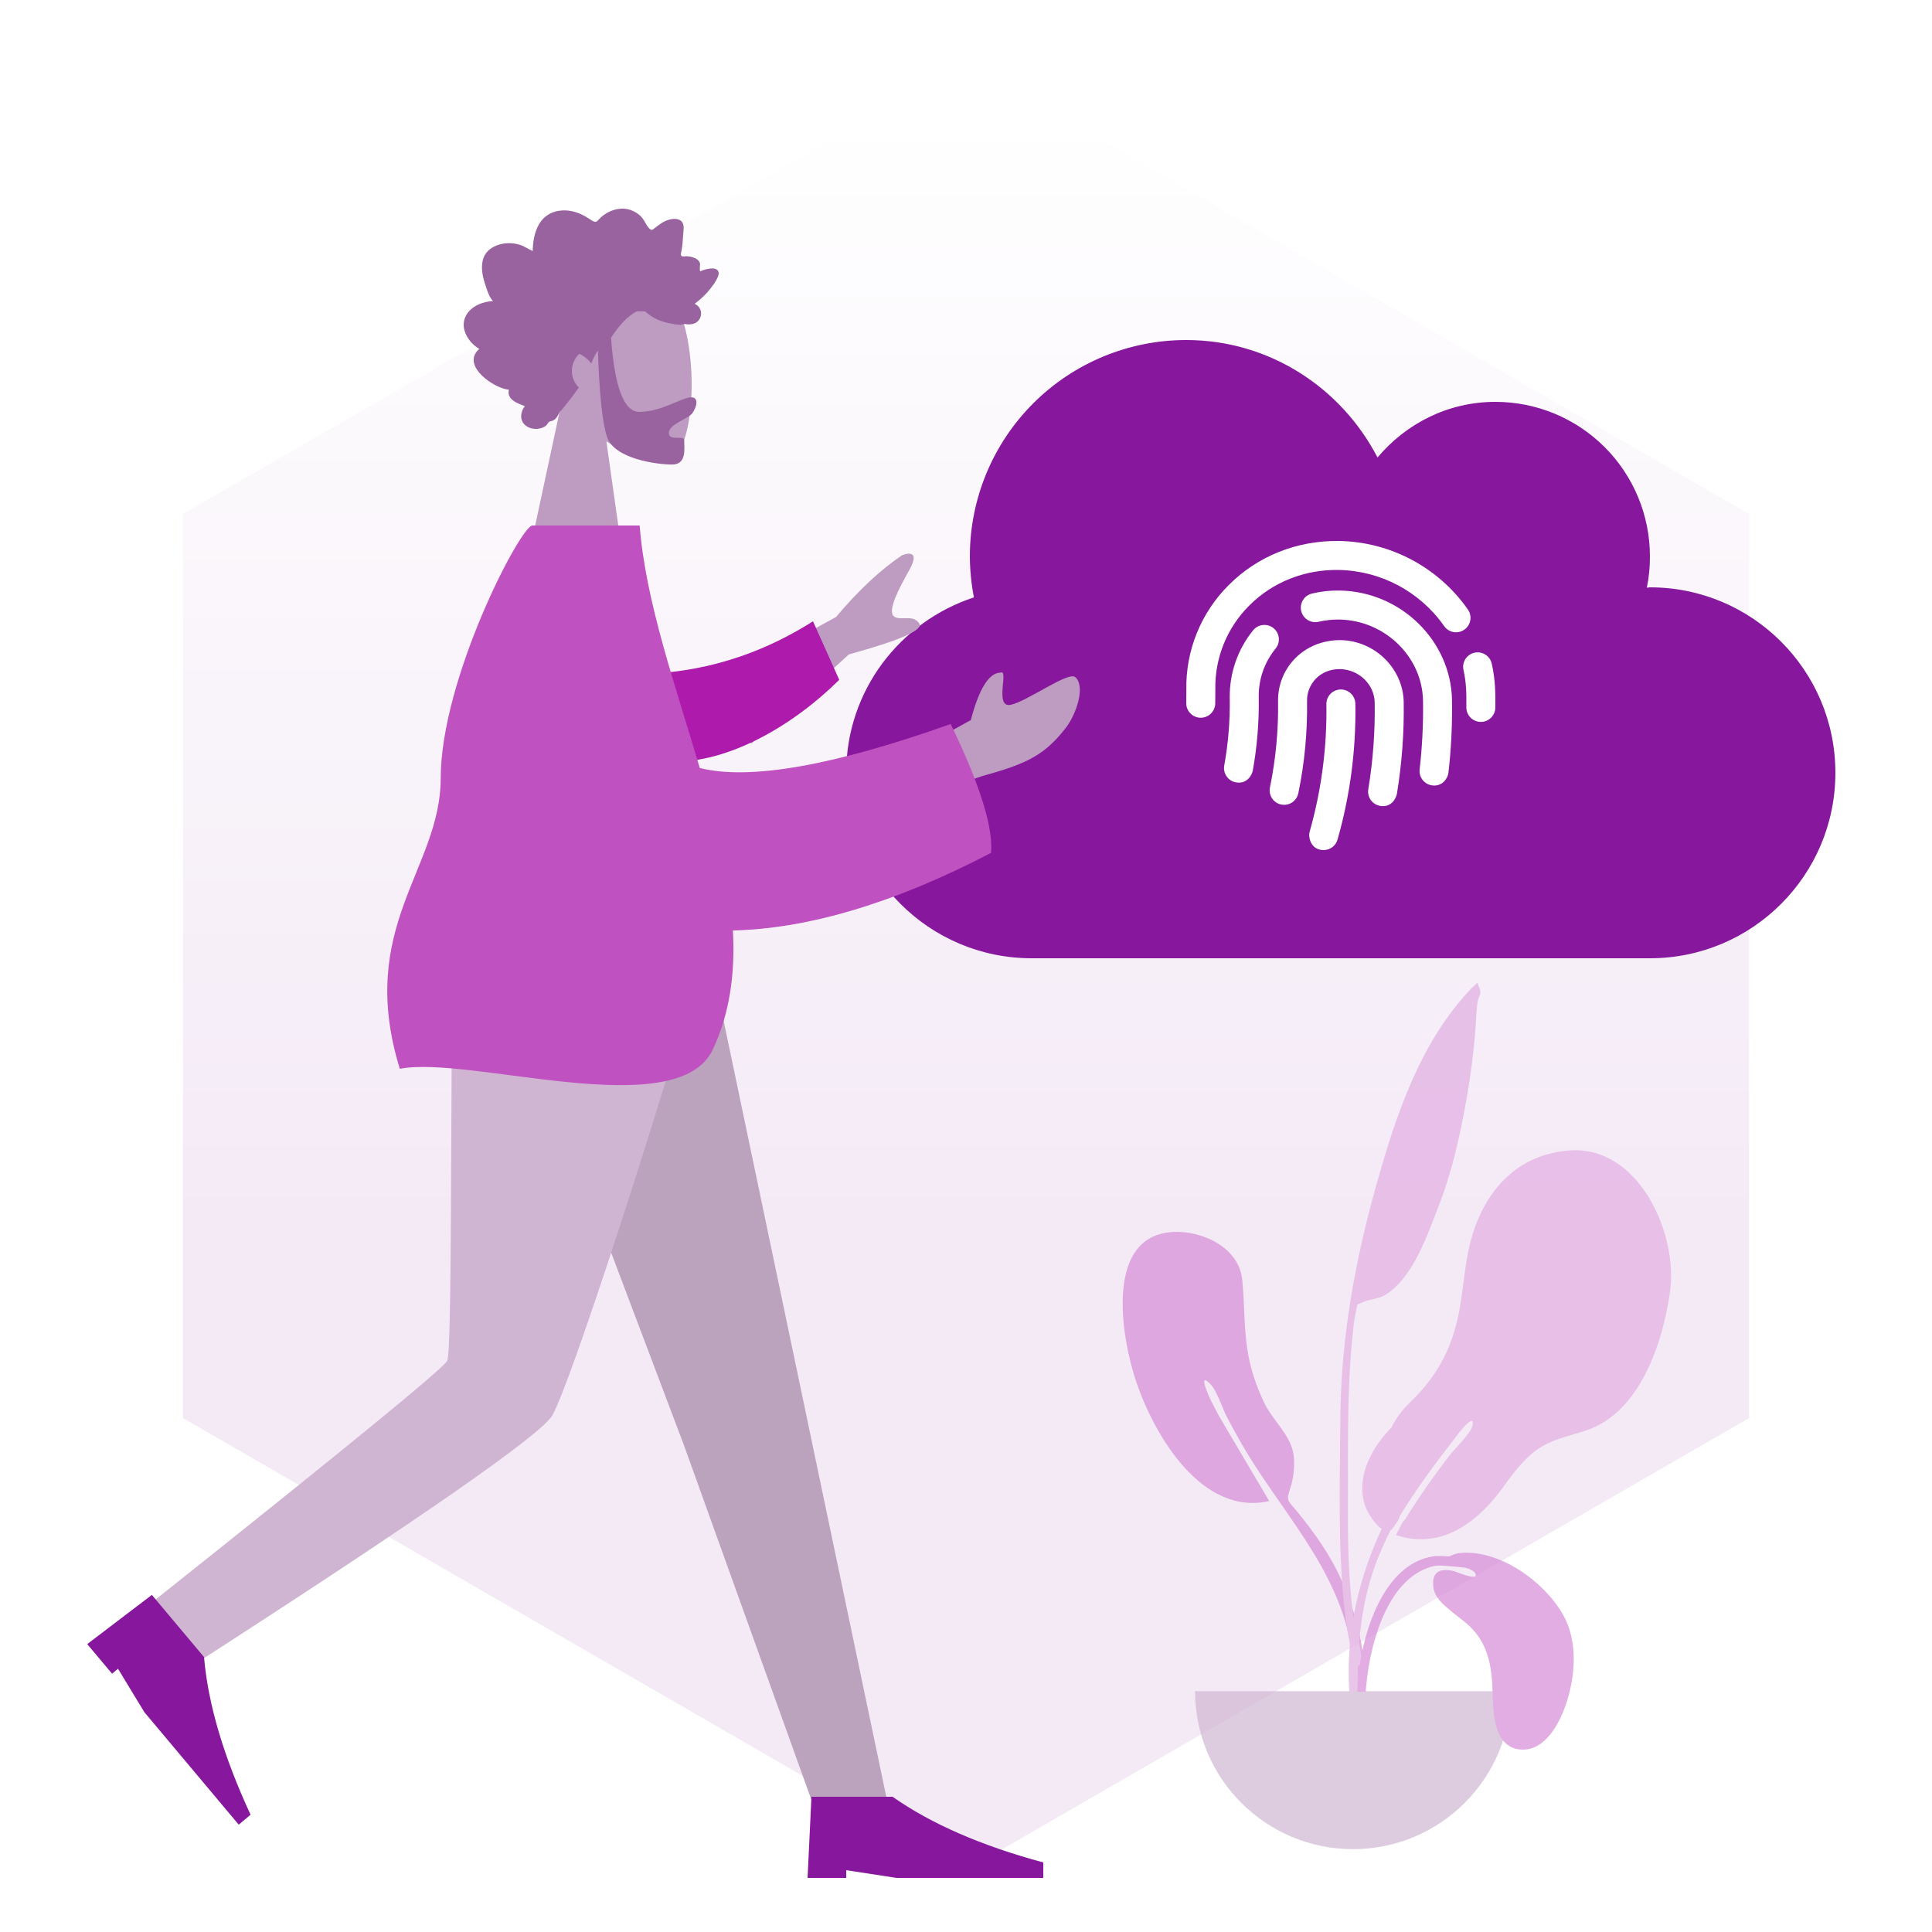
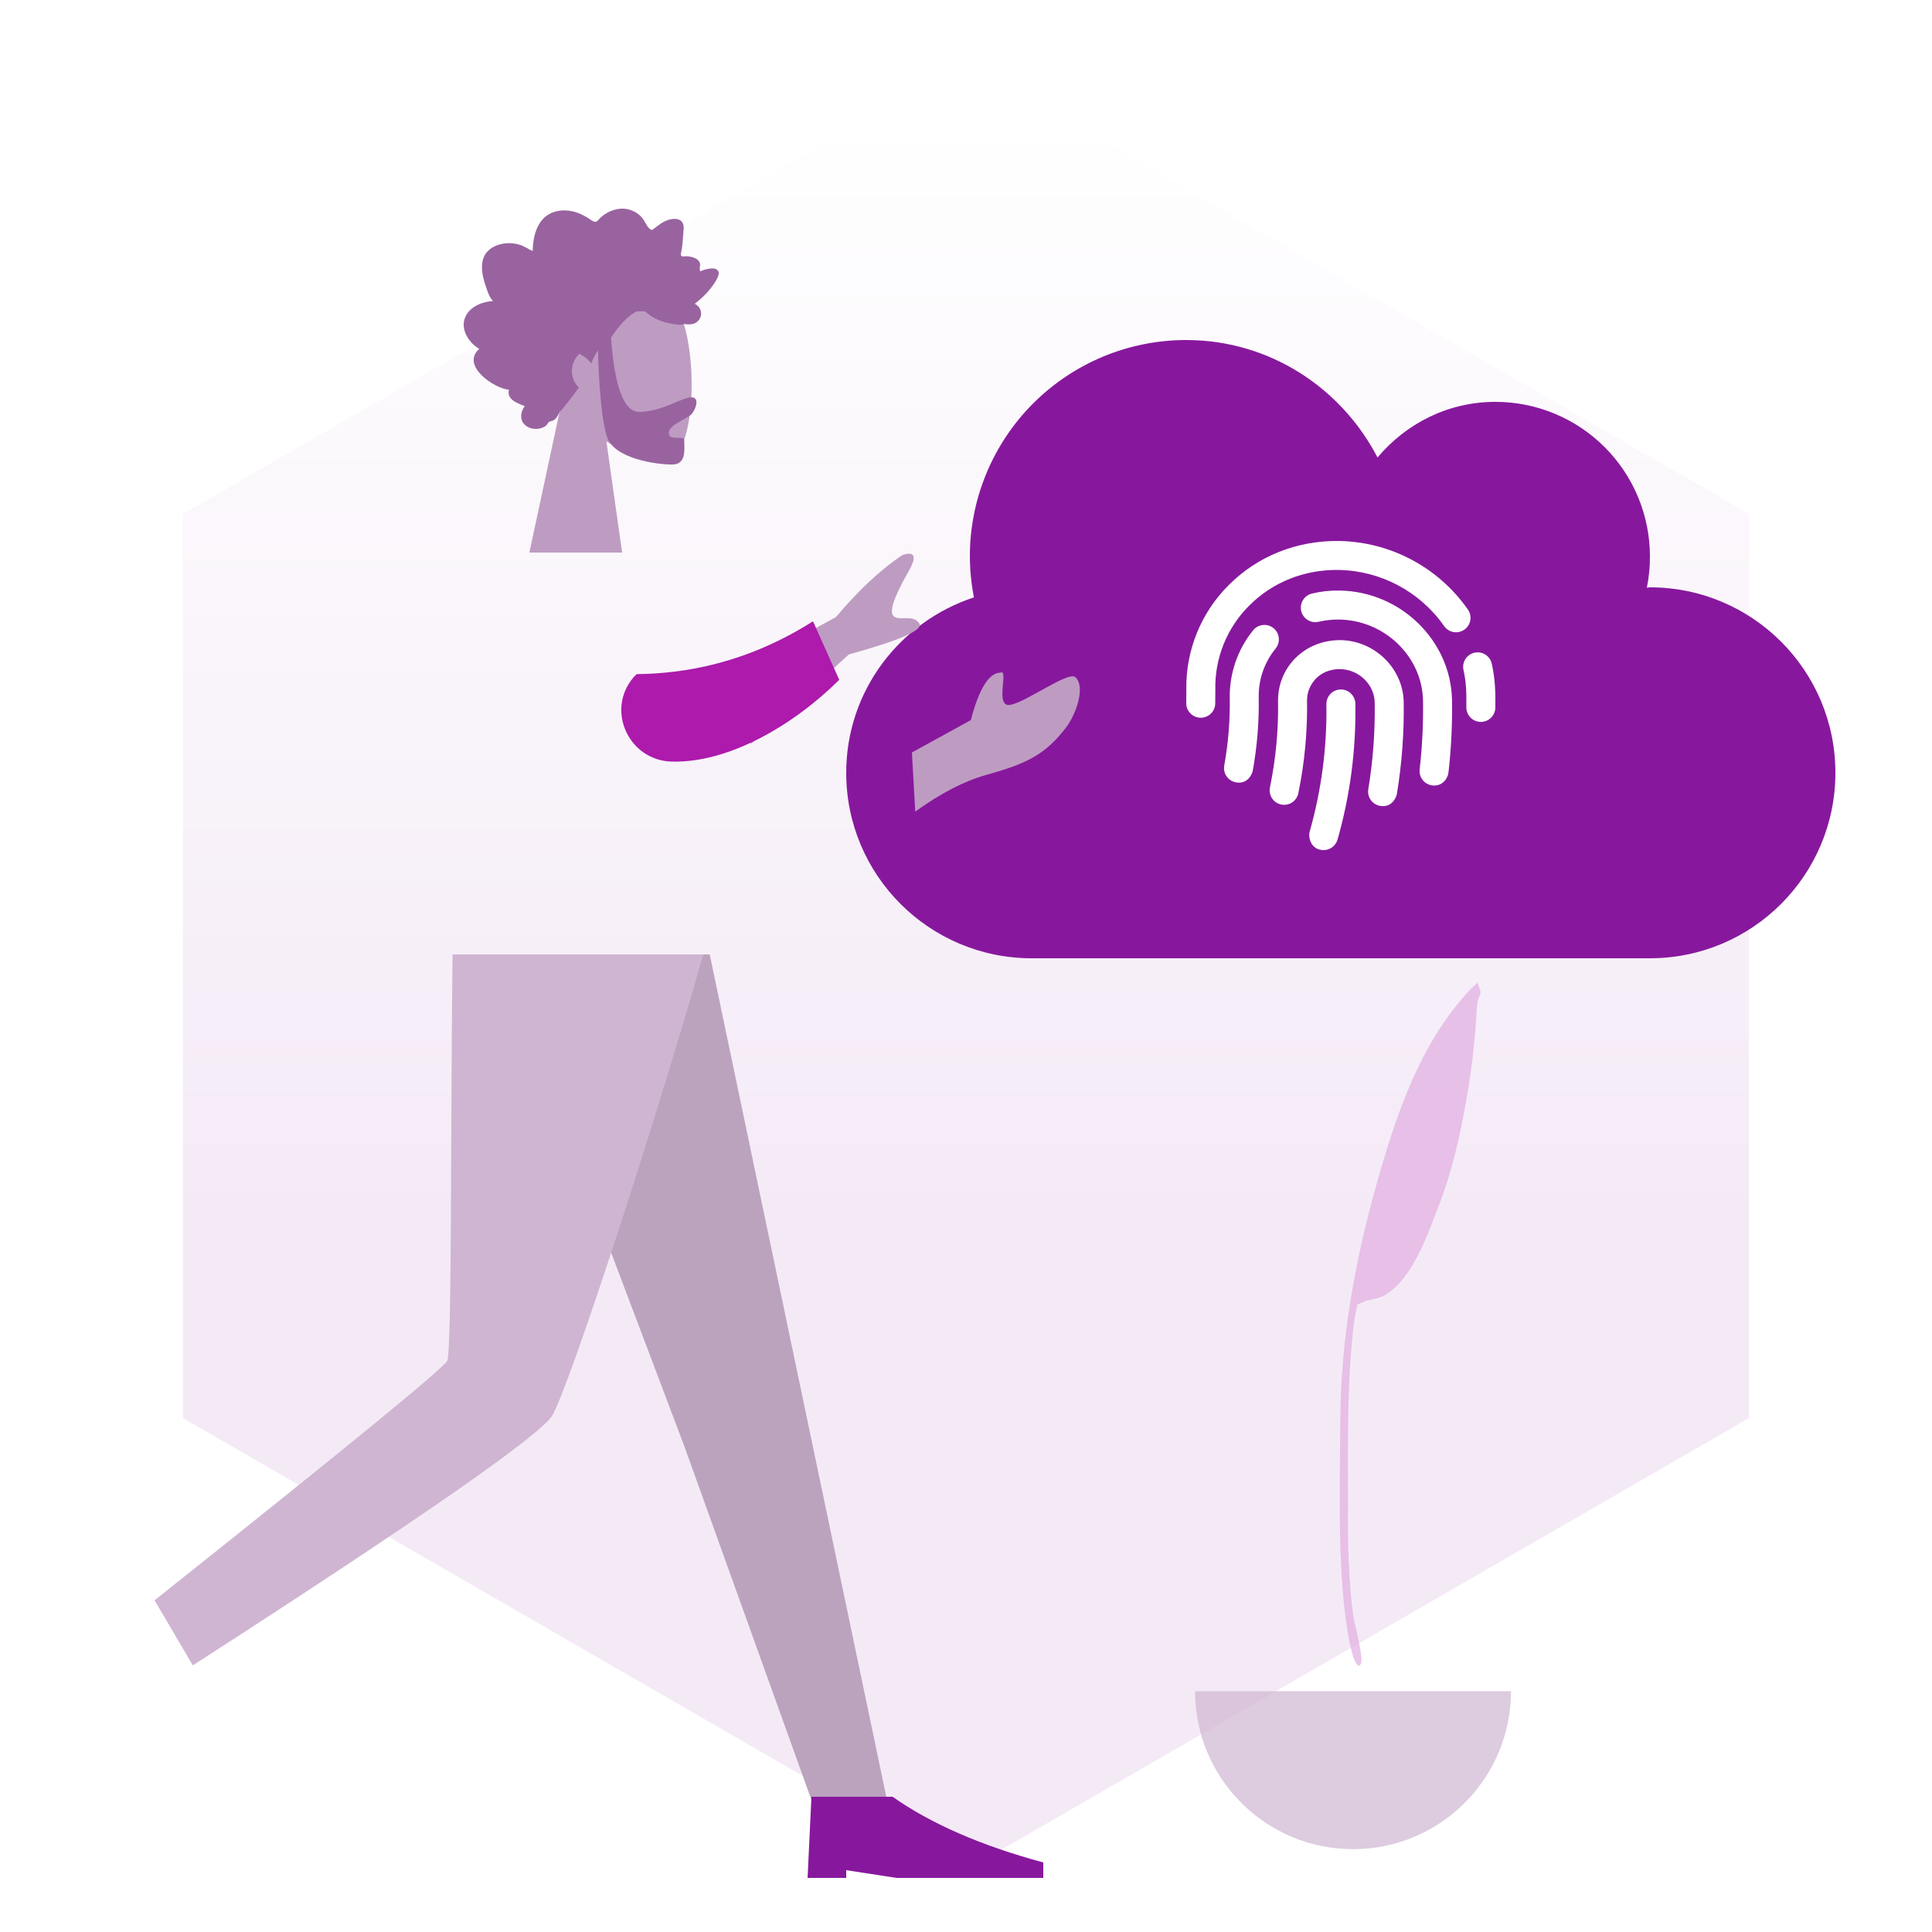
<svg xmlns="http://www.w3.org/2000/svg" width="500px" height="500px" viewBox="0 0 500 500" version="1.1">
  <title>Illustration-IAM-Segment Copy</title>
  <desc>Created with Sketch.</desc>
  <defs>
    <linearGradient x1="50%" y1="3.368%" x2="50%" y2="63.709%" id="linearGradient-1">
      <stop stop-color="#FFFFFF" offset="0%" />
      <stop stop-color="#E2C8E8" offset="100%" />
    </linearGradient>
  </defs>
  <g id="Page-1" stroke="none" stroke-width="1" fill="none" fill-rule="evenodd">
    <g id="IAM-IDENTITYASASERVICE" transform="translate(-76, -759)">
      <g id="Illustration-IAM-Segment-Copy" transform="translate(76, 759)">
        <rect id="Rectangle" fill="#FFFFFF" x="0" y="0" width="500" height="500" />
        <polygon id="Mask" fill="url(#linearGradient-1)" opacity="0.376" points="250 16 452.65 133 452.65 367 250 484 47.35 367 47.35 133" />
        <g id="Plant-Right" opacity="0.7" transform="translate(288, 254)">
-           <path d="M44.747,63.303 C37.102,63.707 28.165,69.134 28.222,77.484 C28.264,83.551 29.076,89.52 28.794,95.612 C28.569,100.481 27.51,105.243 25.866,109.83 C24.284,114.24 20.464,118.254 19.844,122.853 C19.449,125.784 20.261,129.762 21.514,132.456 C23.037,135.732 22.389,135.528 20.365,138.624 C16.398,144.691 12.899,150.852 10.701,157.83 C7.534,167.882 5.976,179.406 8.632,189.765 C8.97,191.081 9.708,195.851 11.583,195.993 C13.677,196.152 12.428,193.51 12.225,192.636 C10.932,187.057 9.792,182.182 10.032,176.352 C10.958,153.861 25.314,137.597 33.685,117.711 C34.151,116.682 35.11,114.247 35.784,112.637 C36.85,110.094 37.694,105.379 39.291,103.409 C42.298,99.697 39.918,106.774 39.399,108.132 C38.743,109.849 38.014,111.678 37.316,113.196 C34.13,120.227 30.557,127.912 27.265,135.16 C45.02,137.288 55.04,115.159 58.253,100.966 C60.9,89.272 62.712,62.391 44.747,63.303" id="Leaf-Me-Alone!" fill="#D58AD5" transform="translate(33.6, 129.64) scale(-1, 1) rotate(6) translate(-33.6, -129.64) " />
-           <path d="M93.246,64.991 C91.187,71.348 90.951,77.878 89.807,84.411 C88.087,94.239 84.384,101.687 77.148,108.69 C74.907,110.858 73.255,113.085 72.081,115.467 C69.75,117.845 67.721,120.537 66.231,123.827 C64.327,128.03 63.788,133.072 65.986,137.261 C66.577,138.388 68.052,140.648 69.58,141.676 C63.858,153.861 60.712,167.207 61.067,180.536 C61.281,188.582 61.674,196.631 62.132,204.667 C62.256,206.825 62.958,210.388 64.014,206.769 C64.98,203.459 63.768,198.263 63.656,194.805 C63.111,177.96 62.645,162.644 69.579,146.905 C70.306,145.256 71.077,143.619 71.88,141.996 C71.927,141.969 71.971,141.936 72.015,141.904 C72.046,141.927 72.074,141.953 72.104,141.976 C72.156,141.885 72.226,141.776 72.308,141.654 C72.538,141.416 72.739,141.116 72.93,140.781 C73.545,139.929 74.242,138.927 74.245,138.379 C74.245,138.375 74.243,138.368 74.243,138.364 C78.536,131.357 83.452,124.735 88.475,118.244 C88.437,118.291 93.922,110.822 93.074,114.953 C92.665,116.943 88.631,120.733 87.001,122.842 C83.396,127.532 79.163,133.475 75.646,139.221 C75.173,139.493 74.504,140.829 74.02,141.824 C73.753,142.328 73.504,142.836 73.259,143.279 C85.723,147.397 95.418,139.102 102.03,129.454 C102.038,129.443 102.045,129.431 102.052,129.419 C104.064,126.753 106.125,124.106 108.7,121.999 C112.995,118.483 117.596,117.862 122.66,116.132 C136.472,111.413 142.344,93.513 144.209,80.231 C146.313,65.247 136.021,42.27 118.051,43.748 C105.27,44.762 97.065,53.195 93.246,64.991 Z" id="Leaf-Me-Alone!" fill="#E1ACE1" />
          <path d="M104.769,4.638 C89.879,16.332 80.968,34.201 73.522,51.131 C65.205,70.04 58.729,89.518 55.711,109.968 C53.729,123.405 51.461,136.886 50.358,150.43 C49.966,155.24 49.77,160.087 49.863,164.913 C49.871,165.309 50.081,176.085 52.045,173.857 C53.162,172.59 51.847,162.681 51.87,161.065 C51.999,151.961 53.003,142.913 54.324,133.911 C56.5,119.089 58.136,104.269 61.717,89.701 C62.251,87.525 62.754,85.233 63.582,83.147 C64.461,80.931 63.612,81.833 65.552,81.179 C67.438,80.543 69.597,80.975 71.58,80.124 C79.447,76.747 84.742,65.977 88.67,58.974 C93.162,50.965 96.438,42.213 99.294,33.522 C101.391,27.137 103.147,20.744 104.556,14.176 C105,12.106 105.316,9.92 106.016,7.922 C106.205,7.383 106.898,6.48 106.947,5.986 C107.05,4.94 106.509,4.241 106.58,3.36 C105.968,3.773 105.363,4.199 104.769,4.638" id="Leaf-Me-Alone!" fill="#E1ACE1" transform="translate(78.4, 88.76) rotate(-8) translate(-78.4, -88.76) " />
          <path d="M21.28,183.68 C21.28,206.257 39.583,224.56 62.16,224.56 C84.737,224.56 103.04,206.257 103.04,183.68" id="Base" fill="#CFB5D2" />
-           <path d="M90.175,147.887 C100.293,147.142 111.592,155.304 116.472,163.798 C120.406,170.647 119.744,179.64 117.314,186.916 C115.686,191.787 112.135,198.732 106.212,198.799 C98.802,198.884 98.445,189.726 98.302,184.372 C98.111,177.254 97.212,171.054 91.603,166.202 C90.296,165.072 88.867,164.077 87.547,162.963 C85.479,161.218 83.195,159.432 82.928,156.546 C82.561,152.564 84.808,151.848 88.24,152.587 C88.825,152.713 94.718,155.357 93.845,153.267 C93.579,152.629 92.606,152.123 91.378,151.744 C88.2,151.398 84.411,150.997 83.321,151.237 C71.563,153.816 66.986,170.103 65.77,180.45 C65.639,181.568 65.533,182.688 65.44,183.811 L63.28,183.811 C63.43,181.1 63.628,178.395 64.081,175.715 C65.814,165.465 71.232,150.411 83.115,148.747 C83.554,148.685 85.166,148.675 87.12,148.79 C88.046,148.272 89.083,147.959 90.175,147.887 Z" id="Leaf-Me-Alone!" fill="#D58AD5" />
        </g>
        <g id="Group-8" transform="translate(219, 88)" fill-rule="nonzero">
          <path d="M256,112 C256,138.51 234.51,160 208,160 L48,160 C21.49,160 0,138.51 0,112 C0,90.75 13.9,72.9 33.05,66.6 C32.369,63.107 32.018,59.558 32,56 C31.992,41.145 37.889,26.897 48.393,16.393 C58.897,5.889 73.145,-0.008 88,0 C109.6,0 128.2,12.45 137.5,30.4 C144.85,21.65 155.7,16 168,16 C178.609,16 188.783,20.214 196.284,27.716 C203.786,35.217 208,45.391 208,56 C208.016,58.721 207.748,61.435 207.2,64.1 C207.45,64.1 207.7,64 208,64 C234.51,64 256,85.49 256,112 L256,112 Z" id="Path" fill="#87189D" />
          <path d="M128.019,90.436 C130.089,90.437 131.767,92.115 131.767,94.186 C131.96,106.041 130.408,117.859 127.161,129.263 C126.707,130.88 125.233,131.999 123.553,132 C120.276,132 119.514,128.755 119.94,127.236 C122.991,116.49 124.45,105.355 124.269,94.186 C124.269,92.115 125.947,90.436 128.019,90.436 Z M127.884,77.661 C136.786,77.792 144.139,84.991 144.276,93.717 C144.398,101.674 143.807,109.625 142.511,117.477 C142.39,118.206 141.326,121.086 138.201,120.565 C136.159,120.227 134.777,118.299 135.114,116.257 C136.336,108.845 136.891,101.34 136.772,93.829 C136.698,89.122 132.661,85.237 127.769,85.163 C122.373,85.14 119.197,89.286 119.261,93.34 C119.387,101.366 118.634,109.382 117.015,117.244 C116.761,118.573 115.811,119.662 114.528,120.094 C113.246,120.525 111.83,120.232 110.824,119.328 C109.818,118.423 109.378,117.046 109.672,115.725 C111.179,108.4 111.879,100.932 111.761,93.454 C111.63,85.015 118.308,77.65 127.879,77.661 L127.879,77.661 Z M127.032,64.827 L127.689,64.833 C143.489,65.067 156.537,77.812 156.781,93.248 C156.876,99.502 156.567,105.755 155.856,111.969 C155.689,113.412 154.315,115.572 151.703,115.268 C150.715,115.154 149.812,114.653 149.193,113.874 C148.575,113.096 148.291,112.103 148.404,111.115 C149.077,105.222 149.368,99.292 149.276,93.362 C149.096,81.945 139.362,72.513 127.576,72.337 C125.789,72.316 124.005,72.51 122.264,72.913 C120.96,73.222 119.59,72.811 118.671,71.836 C117.752,70.862 117.422,69.47 117.807,68.187 C118.191,66.903 119.232,65.923 120.536,65.614 C122.876,65.046 125.281,64.784 127.689,64.833 Z M105.314,75.114 C106.621,73.508 108.982,73.264 110.589,74.571 C112.193,75.876 112.437,78.234 111.134,79.84 C108.213,83.402 106.661,87.89 106.759,92.495 C106.86,98.849 106.344,105.197 105.219,111.451 C105.091,112.162 104.003,115.022 100.861,114.475 C98.823,114.108 97.469,112.159 97.836,110.121 C98.876,104.345 99.352,98.481 99.259,92.612 C99.16,86.25 101.304,80.055 105.314,75.114 Z M160.868,81.816 C161.86,80.902 163.268,80.591 164.553,81.003 C165.838,81.415 166.803,82.486 167.079,83.807 C168.053,88.218 168.018,91.644 167.99,95.109 C167.973,97.168 166.299,98.827 164.24,98.827 L164.24,98.827 L164.209,98.827 C163.214,98.819 162.264,98.416 161.566,97.707 C160.869,96.998 160.482,96.041 160.49,95.046 C160.523,91.267 160.492,88.767 159.756,85.423 C159.45,84.108 159.875,82.731 160.868,81.816 Z M126.928,52 L127.501,52.003 C140.785,52.218 153.166,58.771 160.814,69.634 C161.637,70.728 161.799,72.185 161.235,73.433 C160.671,74.681 159.471,75.523 158.105,75.627 C156.739,75.732 155.424,75.084 154.676,73.936 C148.411,65.041 138.271,59.677 127.392,59.502 C118.589,59.38 110.373,62.641 104.32,68.699 C98.547,74.434 95.37,82.28 95.527,90.416 L95.527,90.416 L95.502,94.109 C95.442,96.137 93.781,97.75 91.752,97.749 L91.752,97.749 L91.639,97.749 C89.57,97.688 87.941,95.961 88.002,93.892 L88.002,93.892 L88.022,90.538 C87.827,80.371 91.797,70.567 99.009,63.399 C106.511,55.895 116.595,51.875 127.501,52.003 Z" id="Combined-Shape" fill="#FFFFFF" />
        </g>
        <g id="Bottom/Standing/Skinny-Jeans-Walk" transform="translate(1, 247)">
          <polygon id="Leg" fill="#CFB5D2" points="128 0 176.082 127.227 209.783 221 229 221 182.674 9.81437154e-14" />
          <polygon id="Leg" fill-opacity="0.1" fill="#000000" points="128 0 176.082 127.227 209.783 221 229 221 182.674 9.81437154e-14" />
          <path d="M116.117,0 C115.594,43.654 115.972,102.427 114.754,105.149 C113.942,106.963 88.691,127.632 39,167.157 L48.905,184 C107.899,145.956 138.905,124.399 141.921,119.331 C146.445,111.728 169.174,41.763 181,0 L116.117,0 Z" id="Leg" fill="#CFB5D2" />
          <g id="Accessories/Shoe/Flat-Pointy" transform="translate(56.5, 189) rotate(50) translate(-56.5, -189) translate(26, 169)" fill="#87189D">
-             <path d="M0,40 L1,19 L22,19 C31.958,26 44.958,31.667 61,36 L61,40 L23,40 L10,38 L10,40 L0,40 Z" id="Shoe" />
-           </g>
+             </g>
          <g id="Accessories/Shoe/Flat-Pointy" transform="translate(208, 199)" fill="#87189D">
            <path d="M0,40 L1,19 L22,19 C31.958,26 44.958,31.667 61,36 L61,40 L23,40 L10,38 L10,40 L0,40 Z" id="Shoe" />
          </g>
        </g>
        <g id="Head/Front/RadBeard" transform="translate(83, 39)">
          <g id="Head" stroke-width="1" transform="translate(54, 31)" fill="#BE9CC2">
            <path d="M38.143,9.134 C43.938,19.935 43.25,47.333 35.76,49.263 C32.774,50.033 26.411,48.148 19.936,44.245 L24,73 L0,73 L8.262,34.489 C3.654,29.081 0.536,22.453 1.057,15.025 C2.558,-6.375 32.349,-1.667 38.143,9.134 Z" />
          </g>
          <path d="M95.407,38.902 C96.182,38.134 96.605,37.037 96.97,35.996 C97.35,34.914 97.719,33.822 97.972,32.696 C98.475,30.447 98.48,27.86 96.876,26.114 C95.589,24.713 93.658,24.085 91.876,23.948 C90.689,23.857 89.469,24.024 88.331,24.398 C87.202,24.769 86.229,25.509 85.134,25.968 C85.092,23.544 84.677,21.008 83.447,18.938 C82.264,16.947 80.378,15.829 78.229,15.534 C76.024,15.23 73.846,15.746 71.872,16.814 C71.378,17.081 70.888,17.361 70.419,17.678 C70.027,17.944 69.619,18.264 69.159,18.372 C68.645,18.492 68.391,18.196 68.058,17.821 C67.666,17.382 67.226,16.996 66.76,16.653 C64.698,15.137 61.993,14.514 59.604,15.423 C58.504,15.841 57.433,16.552 56.687,17.531 C56.021,18.404 55.546,19.789 54.628,20.398 C54.238,20.656 53.963,20.314 53.608,20.061 C53.075,19.681 52.566,19.262 52.027,18.892 C51.269,18.373 50.448,17.985 49.57,17.781 C48.283,17.484 46.506,17.553 46.138,19.238 C46,19.871 46.106,20.548 46.15,21.186 C46.211,22.061 46.275,22.936 46.351,23.811 C46.409,24.474 46.482,25.115 46.607,25.767 C46.674,26.115 46.883,26.763 46.734,27.111 C46.548,27.546 45.689,27.298 45.321,27.313 C44.596,27.343 43.868,27.47 43.197,27.78 C42.678,28.021 42.131,28.374 41.912,28.969 C41.777,29.335 41.813,29.711 41.876,30.088 C41.953,30.539 41.865,30.779 41.808,31.235 C40.834,30.755 37.459,29.69 37.035,31.435 C36.893,32.016 37.215,32.673 37.461,33.163 C37.892,34.023 38.457,34.809 39.034,35.558 C40.239,37.121 41.677,38.47 43.224,39.623 C41.411,40.429 40.938,42.806 42.507,44.222 C43.2,44.848 44.132,44.987 45.006,44.947 C45.326,44.932 45.787,44.809 46.039,44.865 C46.175,44.895 46.32,45.01 46.507,45.022 C47.741,45.107 49.134,44.81 50.34,44.536 C52.488,44.048 54.523,43.03 56.184,41.48 C56.61,41.082 56.962,40.853 57.536,40.859 C58.038,40.864 58.532,41.002 59.034,41.015 C60.362,41.048 61.56,40.399 62.794,39.967 C62.87,41.633 63.345,43.469 64.026,44.969 C64.582,46.191 65.744,46.369 66.884,46.476 C70.533,46.82 74.194,46.437 77.848,46.442 C74.311,47.241 70.657,47.571 67.152,48.511 C65.568,48.936 66.778,50.004 67.455,50.744 C68.57,51.963 69.4,53.474 69.975,55.065 C71.705,52.81 74.763,51.324 77.472,52.017 C80.465,52.782 82.573,56.83 80.659,59.74 C79.547,61.429 77.541,62.081 75.871,62.807 C77.173,64.161 77.489,66.161 78.273,67.846 C78.659,68.677 79.202,69.617 80.067,69.906 C80.387,70.013 80.762,70.022 81.014,70.283 C81.327,70.606 81.401,70.967 81.801,71.245 C83.394,72.352 85.883,72.267 87.295,70.821 C88.572,69.514 88.24,67.445 87.173,66.12 C88.871,65.412 91.964,64.502 91.289,61.857 C94.968,61.613 103.9,55.646 98.963,51.286 C101.673,49.755 104.162,46.012 102.422,42.713 C101.081,40.172 97.964,39.036 95.407,38.902" id="hair" fill="#9963A0" transform="translate(70, 43.5) scale(-1, 1) translate(-70, -43.5) " />
          <path d="M79.132,29.621 C85.866,30.198 91.879,32.252 93.583,33.471 C93.583,39.846 92.348,41.738 81.797,41.571 C79.205,42.94 77.212,45.297 75.136,48.388 C76.054,61.185 78.484,67.585 82.426,67.585 C88.339,67.585 93.355,63.831 95.95,63.831 C97.841,63.831 97.419,66.198 96.165,67.952 C95.131,69.4 90.094,70.796 90.094,73.04 C90.094,75.285 94.073,73.548 94.073,74.879 C94.073,77.081 94.773,81.221 90.951,81.221 C87.084,81.221 75.995,79.812 74.094,74.071 C72.868,70.367 72.075,62.691 71.716,51.044 C71.481,51.014 71.242,51 71,51 C67.686,51 65,53.686 65,57 C65,58.682 65.692,60.203 66.808,61.292 C65.419,63.252 63.863,65.299 62.08,67.411 C55.382,63.393 50.412,51.629 56.96,40.328 C58.77,34.792 62.868,31.835 67.707,30.462 C71.627,28.822 75.697,28.638 79.132,29.621 Z" id="Hair" fill="#9963A0" />
        </g>
        <g id="Body/Pointing-Forward" transform="translate(23, 136)">
          <path d="M238.556,46.408 C242.889,45.516 253.464,37.651 255.286,39.248 C257.982,41.61 255.578,48.864 252.746,52.473 C247.453,59.218 243.071,61.524 232.238,64.544 C226.575,66.124 220.451,69.289 213.868,74.04 L213,58.74 L228.247,50.364 C230.386,42.224 232.943,38.128 235.918,38.077 C238.204,37.014 234.224,47.3 238.556,46.408 Z M212.315,11.542 C209.515,16.51 206.794,21.863 208.22,23.394 C209.647,24.924 213.203,22.786 214.905,25.329 C216.039,27.025 209.963,29.704 196.677,33.365 L171.456,56.458 L158.638,42.7 L193.348,23.69 C199.12,16.836 204.807,11.512 210.409,7.72 C212.121,7.005 215.114,6.573 212.315,11.542 Z" id="Skin" fill="#BE9CC2" />
          <path d="M142.858,34.75 C154.886,36.525 171.3,36.525 190.104,28.386 L194.443,44.412 C180.806,54.242 162.713,61.227 148.288,58.525 C136.92,56.396 133.272,41.66 142.858,34.75 Z" id="Sleeve" fill="#AD1AAC" transform="translate(165.898, 43.748) rotate(-9) translate(-165.898, -43.748) " />
-           <path d="M142.544,-1.42108547e-13 C144.075,19.669 151.78,41.345 158.104,62.76 C171.011,65.98 192.655,62.184 223.036,51.373 C230.572,66.964 234.055,78.078 233.487,84.717 C207.421,98.333 185.081,104.402 166.676,104.802 C167.269,115.718 165.94,126.11 161.474,135.606 C152.295,155.124 98.545,137.048 80.473,140.606 C69.155,103.851 91.038,88.914 91.056,65.397 C91.075,39.642 111.754,-1.42108547e-13 114.797,-1.42108547e-13 L114.797,-1.42108547e-13 Z" id="Clothes" fill="#C051C0" />
        </g>
      </g>
    </g>
  </g>
</svg>